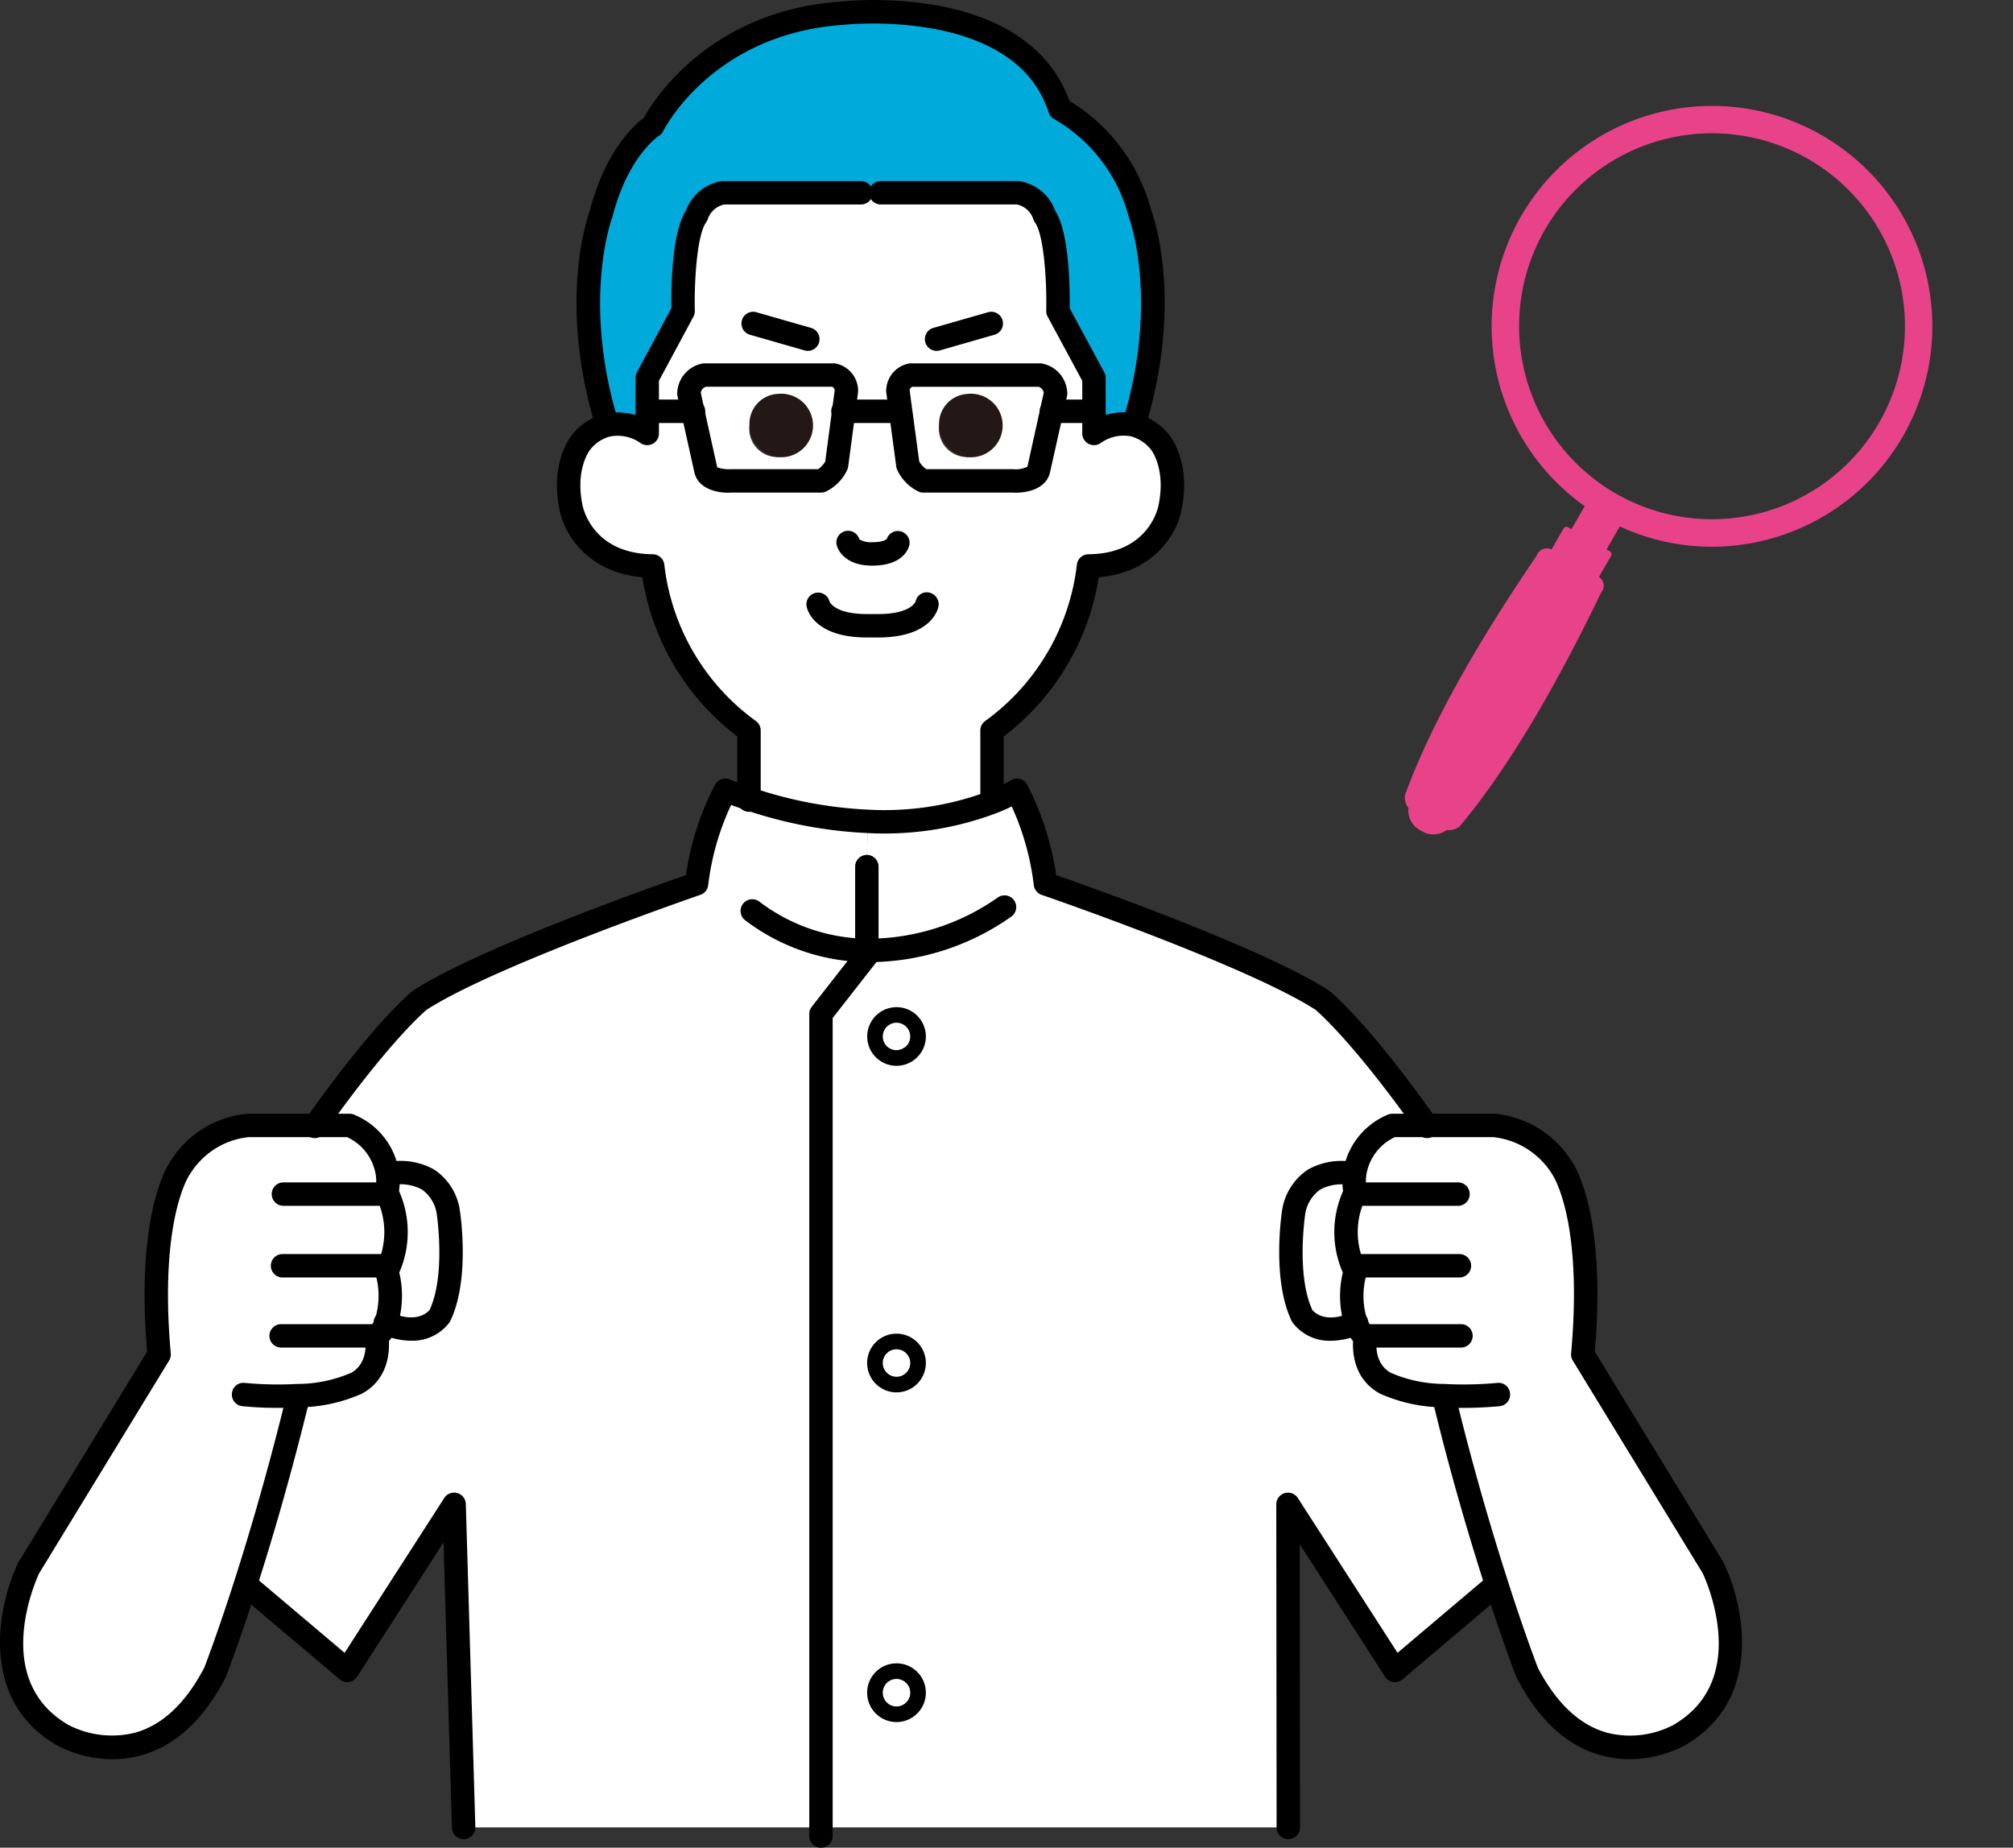
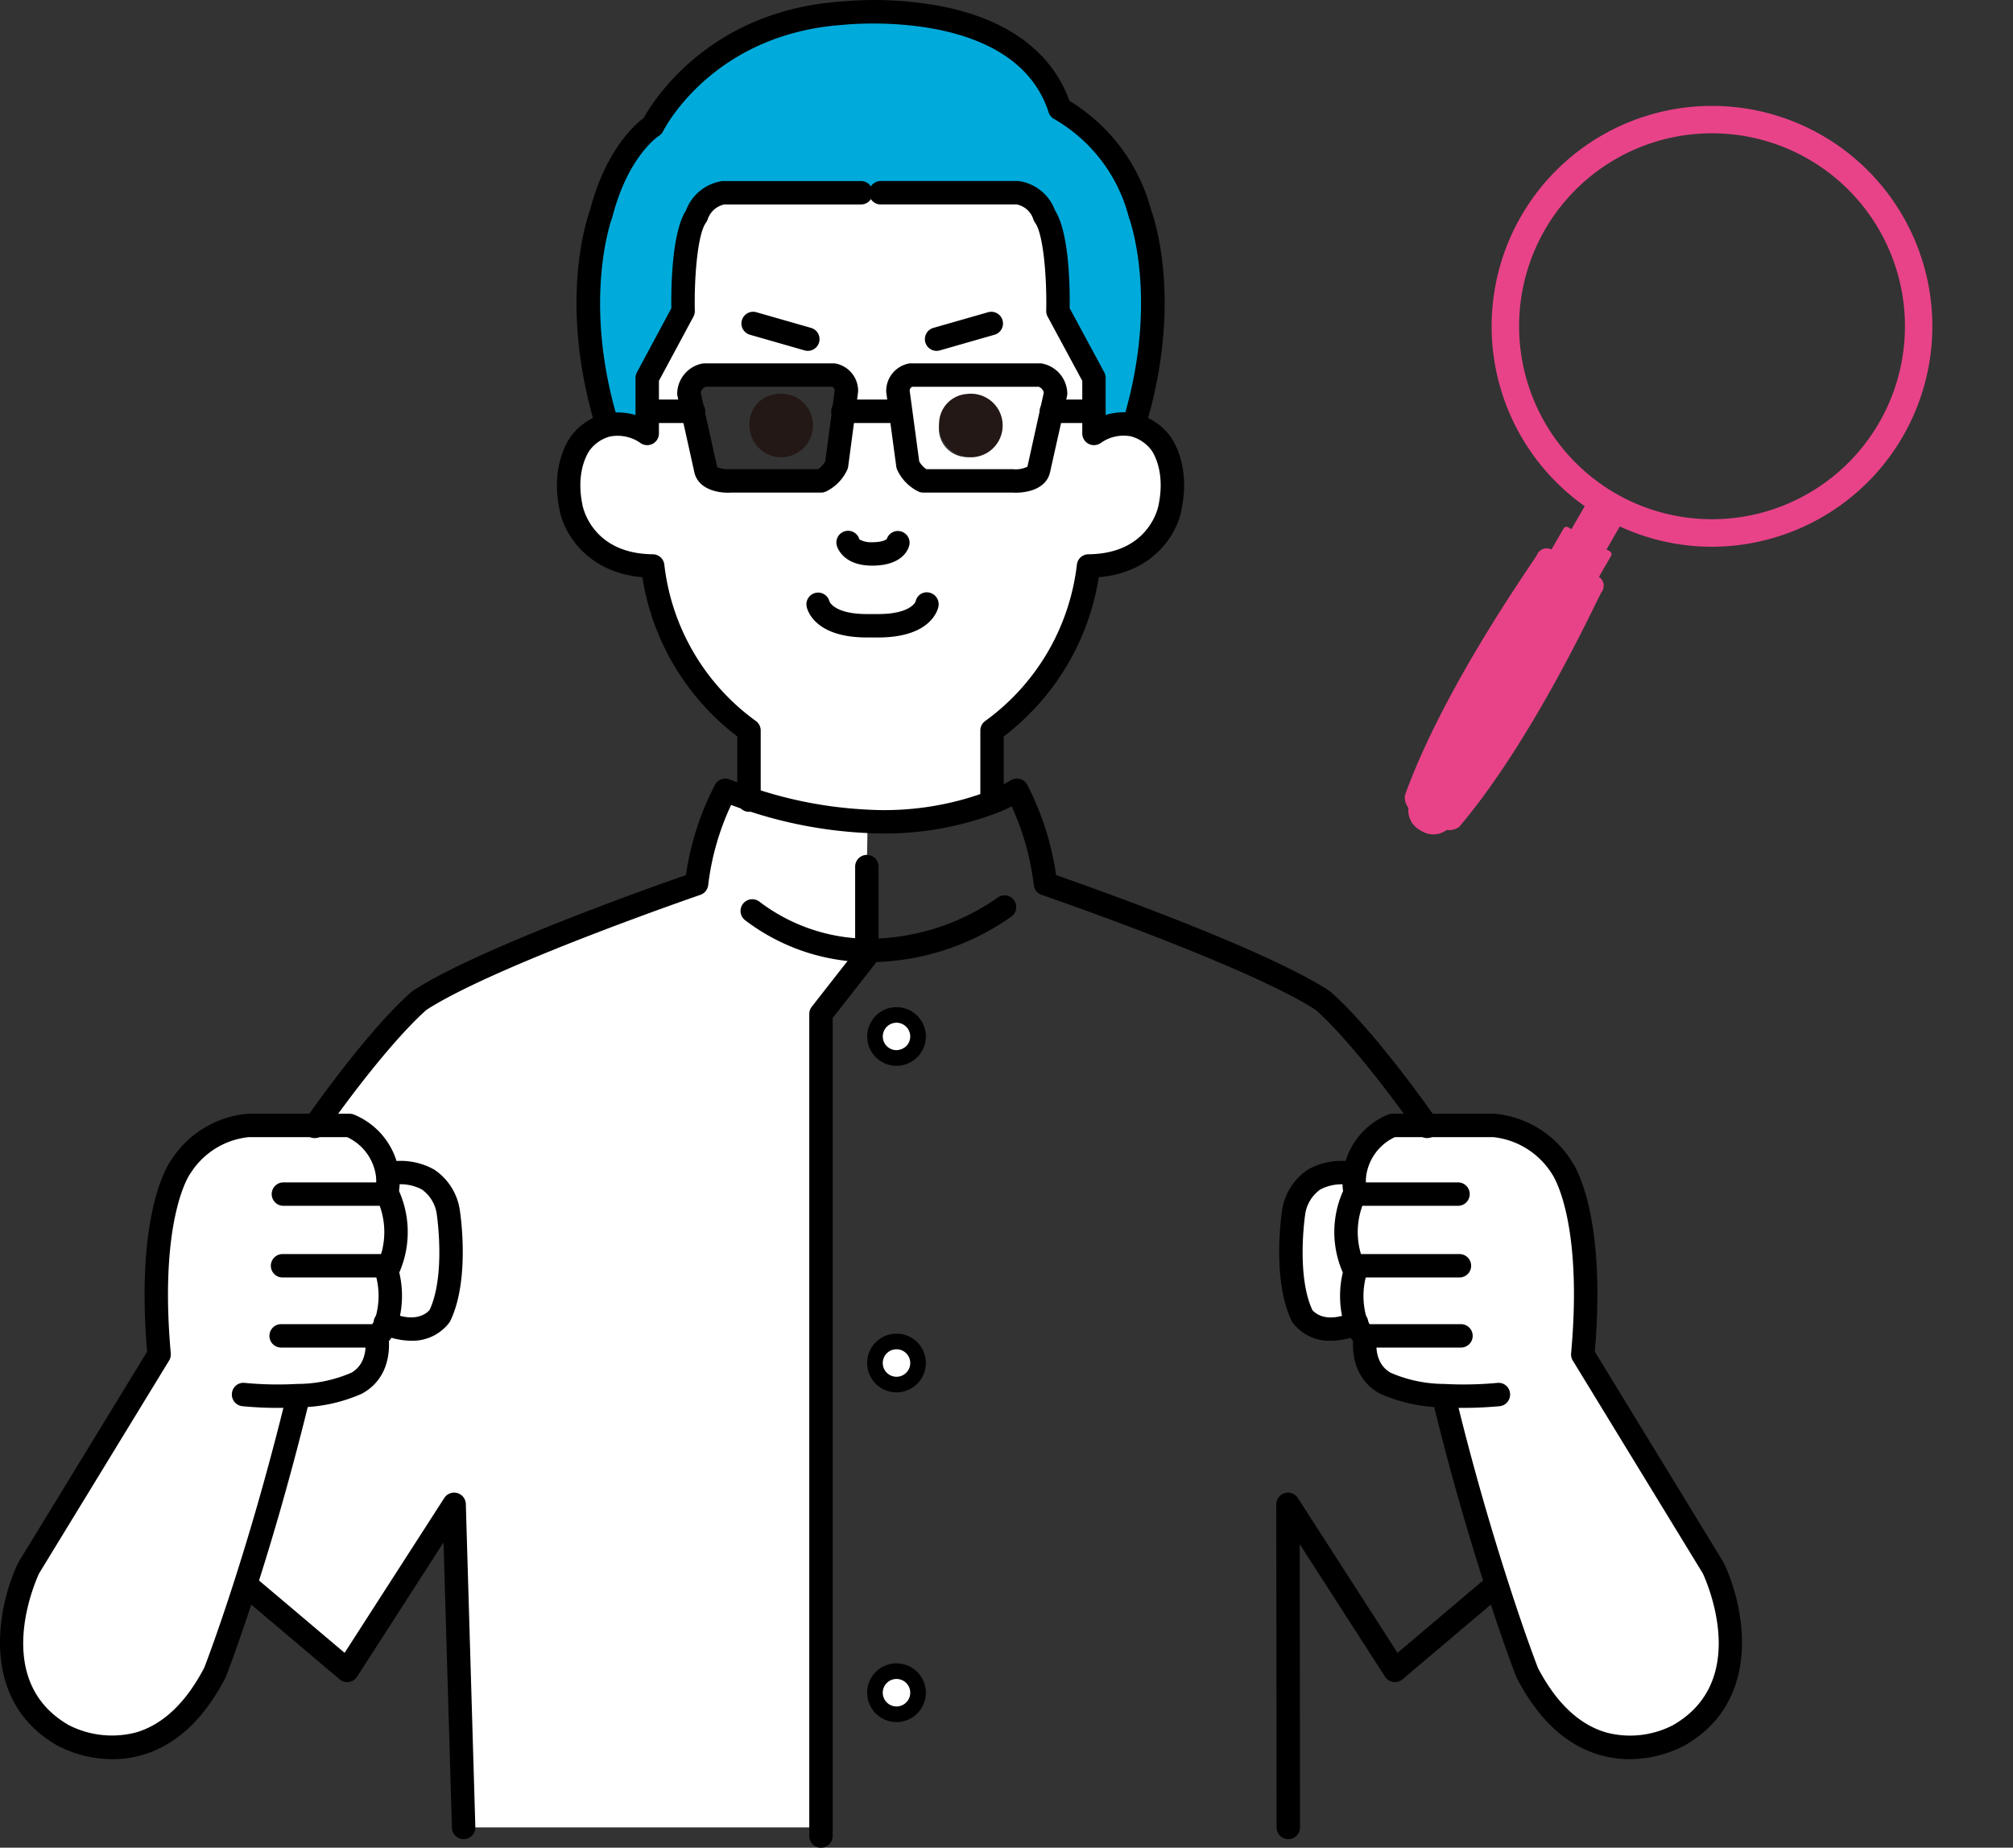
<svg xmlns="http://www.w3.org/2000/svg" width="318.926" height="292.727" viewBox="0 0 318.926 292.727">
  <rect x="0" y="0" width="318.926" height="292.727" fill="#333333" stroke="none" />
  <defs>
    <clipPath id="a">
      <rect width="275.993" height="292.727" fill="none" />
    </clipPath>
  </defs>
  <g transform="translate(19595.9 15390)">
    <g transform="translate(-19595.9 -15390)">
      <g clip-path="url(#a)">
-         <path d="M87.587,40.066,86.45,48.574A5.3,5.3,0,0,1,84,51.1H69.731s-3.56.2-4-1.753l-2.053-9.274-.618-2.82a3.08,3.08,0,0,1,2.447-2.918H86a2.546,2.546,0,0,1,2,2.522Zm-6.108,2.25a4.448,4.448,0,1,0-4.4,5,4.741,4.741,0,0,0,4.405-5" transform="translate(46.09 25.092)" fill="#fff" />
        <path d="M135.973,103.01H146.68a14.353,14.353,0,0,1,10.659,6.577s5.442,7.022,3.389,29.7l20.65,33.806s8.854,18.375-5.44,26.535c0,0-14.517,8.409-24.039-9.965,0,0-1.978-5.046-4.772-13.776-2.423-7.517-5.49-17.731-8.409-29.8l.024-.272a23.486,23.486,0,0,1-9.323-1.978c-4.081-2.276-3.166-7.27-3.166-7.27a6.669,6.669,0,0,1-1.459-2.226,14.043,14.043,0,0,1-.123-8.21,13.946,13.946,0,0,1,0-12.463,9.389,9.389,0,0,1-.1-2.969,9.8,9.8,0,0,1,5.985-7.69Z" transform="translate(90.048 75.29)" fill="#fff" />
-         <path d="M82.416,97.711V84.429l.123-7.171a48.647,48.647,0,0,0,19.834-3.072,25.621,25.621,0,0,0,3.808-1.854,43.7,43.7,0,0,1,4.526,14.813s32.669,11.2,43.871,18.448c0,0,5.688,4.526,16.52,19.834h-5.416a9.8,9.8,0,0,0-5.985,7.69h-.123s-7.938-2.027-9.546,6.134c0,0-1.584,10.212,1.36,16.347,0,0,2.472,3.808,8.532,1.161a6.669,6.669,0,0,0,1.459,2.226s-.916,5,3.166,7.27a23.487,23.487,0,0,0,9.323,1.978l-.024.272c2.918,12.068,5.984,22.282,8.409,29.8l-.447.149L166.077,211.76l-16.939-26.31.048,51.191H75.144V107.776l7.27-9.3Zm8.111,13.65a3.413,3.413,0,1,0-3.413,3.413,3.414,3.414,0,0,0,3.413-3.413m0,51.712a3.432,3.432,0,1,0,0,.01v-.01m0,52.23a3.432,3.432,0,1,0,0,.01v-.01" transform="translate(54.923 52.868)" fill="#fff" />
        <path d="M128.256,107.548a9.377,9.377,0,0,0,.1,2.967,13.946,13.946,0,0,0,0,12.462,14.049,14.049,0,0,0,.125,8.211c-6.058,2.647-8.533-1.163-8.533-1.163-2.943-6.133-1.359-16.347-1.359-16.347,1.606-8.161,9.546-6.133,9.546-6.133Z" transform="translate(86.364 78.443)" fill="#fff" />
        <path d="M145.761,42.637s2.993,3.586,1.558,10.337c0,0-1.582,9.151-12.909,9.25A37.424,37.424,0,0,1,119.126,88.29V99.319l.125.3a48.676,48.676,0,0,1-19.834,3.065,68.214,68.214,0,0,1-18.794-3.56V88.29a37.344,37.344,0,0,1-15.26-26.066c-11.327-.1-12.933-9.25-12.933-9.25-1.411-6.751,1.582-10.337,1.582-10.337a7.8,7.8,0,0,1,4.13-2.721A8.134,8.134,0,0,1,64.5,41.228V37.716h7.221l2.058,9.276c.445,1.952,4.007,1.755,4.007,1.755H92.052A5.289,5.289,0,0,0,94.5,46.225l1.137-8.507h7.692l1.31-.173,1.161,8.68a5.3,5.3,0,0,0,2.449,2.522h14.244s3.555.2,4-1.755l2.077-9.274h6.7v3.51a8.125,8.125,0,0,1,6.332-1.336,7.824,7.824,0,0,1,4.154,2.745" transform="translate(38.044 27.442)" fill="#fff" />
        <path d="M141.257,33.064s5.144,13.305-.916,33.287l-.048.2a8.125,8.125,0,0,0-6.332,1.336v-8.8l-5.712-10.586s.294-11.8-2.129-15.109a5.356,5.356,0,0,0-4.229-3.635H75.232A5.41,5.41,0,0,0,71,33.386C68.58,36.7,68.876,48.495,68.876,48.495L63.188,59.081v8.8a8.126,8.126,0,0,0-6.356-1.31l-.048-.223c-6.034-19.982-.891-33.287-.891-33.287,2.721-10.584,8.161-13.9,8.161-13.9S72.215,2.818,94,1.31c0,0,28.589-3.339,34.549,15.135a26.881,26.881,0,0,1,12.712,16.617" transform="translate(39.359 0.786)" fill="#00abdc" />
        <path d="M130.02,46.971v5.293h-6.7l.618-2.82a3.082,3.082,0,0,0-2.472-2.918H100.986a2.559,2.559,0,0,0-2.027,2.522l.421,3.043-1.312.173h-7.69l.421-3.216a2.546,2.546,0,0,0-2-2.522h-20.5a3.078,3.078,0,0,0-2.447,2.918l.618,2.82H59.242V46.971L64.93,36.387s-.3-11.8,2.127-15.111a5.4,5.4,0,0,1,4.229-3.635h46.667a5.348,5.348,0,0,1,4.229,3.635c2.423,3.315,2.127,15.111,2.127,15.111Z" transform="translate(43.3 12.894)" fill="#fff" />
        <path d="M107.167,37.247l-.62,2.82-2.077,9.276c-.445,1.952-4.005,1.755-4.005,1.755H86.219a5.288,5.288,0,0,1-2.447-2.524l-1.163-8.68-.421-3.043a2.562,2.562,0,0,1,2.029-2.522h20.477a3.083,3.083,0,0,1,2.473,2.918m-9.6,5.07a4.459,4.459,0,1,0-4.426,5,4.743,4.743,0,0,0,4.426-5" transform="translate(60.071 25.091)" fill="#fff" />
        <path d="M90.389,36.074a5.034,5.034,0,1,1-4.426,5,4.743,4.743,0,0,1,4.426-5" transform="translate(62.825 26.339)" fill="#231815" />
        <path d="M83.5,92.894a3.425,3.425,0,1,1-3.413,3.438A3.425,3.425,0,0,1,83.5,92.894Z" transform="translate(58.535 67.897)" fill="#fff" />
        <path d="M83.5,122.784a3.425,3.425,0,1,1-3.413,3.438V126.2a3.42,3.42,0,0,1,3.413-3.413" transform="translate(58.535 89.743)" fill="#fff" />
        <path d="M83.5,152.959a3.425,3.425,0,1,1-3.413,3.438v-.024a3.42,3.42,0,0,1,3.413-3.413" transform="translate(58.535 111.798)" fill="#fff" />
        <path d="M120.938,97.7v.767l-7.27,9.3V236.638h-56.6L55.56,185.447l-16.94,26.31-15.737-13.3-.445-.149c2.423-7.519,5.44-17.731,8.383-29.8l-.024-.272a23.427,23.427,0,0,0,9.323-1.973c4.081-2.274,3.166-7.27,3.166-7.27a6.557,6.557,0,0,0,1.459-2.226c6.058,2.645,8.532-1.163,8.532-1.163,2.943-6.133,1.36-16.347,1.36-16.347-1.582-8.161-9.52-6.133-9.52-6.133h-.123a9.807,9.807,0,0,0-6.01-7.692H33.566C44.4,110.126,50.11,105.6,50.11,105.6c11.178-7.247,43.847-18.45,43.847-18.45a43.4,43.4,0,0,1,4.551-14.813c1.286.5,2.524.94,3.76,1.36a68.214,68.214,0,0,0,18.794,3.56l-.123,7.173Z" transform="translate(16.4 52.873)" fill="#fff" />
        <path d="M73.029,36.074a5.032,5.032,0,1,1-4.386,5.6,5.117,5.117,0,0,1-.036-.609,4.741,4.741,0,0,1,4.426-5" transform="translate(50.139 26.339)" fill="#231815" />
        <path d="M45.217,113.679s1.582,10.212-1.36,16.347c0,0-2.473,3.808-8.532,1.163a14.15,14.15,0,0,0,.149-8.211,14.046,14.046,0,0,0,0-12.462,9.378,9.378,0,0,0,.1-2.967H35.7s7.94-2.029,9.52,6.133" transform="translate(25.819 78.444)" fill="#fff" />
        <path d="M60.357,134.343a6.557,6.557,0,0,1-1.459,2.226s.916,5-3.166,7.27a23.426,23.426,0,0,1-9.323,1.978l.024.273c-2.943,12.068-5.959,22.282-8.383,29.8-2.8,8.731-4.774,13.775-4.774,13.775-9.52,18.375-24.059,9.967-24.059,9.967-14.27-8.161-5.44-26.535-5.44-26.535l20.65-33.806c-2.027-22.675,3.413-29.7,3.413-29.7A14.32,14.32,0,0,1,38.5,103.01H54.6a9.8,9.8,0,0,1,6.01,7.69,9.389,9.389,0,0,1-.1,2.968,14.046,14.046,0,0,1,0,12.462,14.144,14.144,0,0,1-.149,8.21" transform="translate(0.787 75.29)" fill="#fff" />
        <path d="M81.406,116.5a1.853,1.853,0,0,1-1.854-1.854V104.555A39.279,39.279,0,0,1,64.516,79.334C55.535,78.562,52,72.115,51.386,68.627c-1.561-7.483,1.842-11.671,1.987-11.846a9.662,9.662,0,0,1,5.077-3.325,10.181,10.181,0,0,1,4.98.18V47.752a1.867,1.867,0,0,1,.22-.876l5.458-10.155c-.047-2.827,0-11.91,2.321-15.507A7.25,7.25,0,0,1,77.019,16.6a2.041,2.041,0,0,1,.31-.026H99.113a1.855,1.855,0,1,1,0,3.709H77.5a3.543,3.543,0,0,0-2.641,2.361,1.834,1.834,0,0,1-.265.514c-1.414,1.935-1.885,9.333-1.769,13.97a1.854,1.854,0,0,1-.22.924L67.139,48.22v8.339a1.855,1.855,0,0,1-2.923,1.516,6.3,6.3,0,0,0-4.909-1.013,5.93,5.93,0,0,0-3.05,2.049c-.119.151-2.415,3.123-1.227,8.815.068.358,1.565,7.69,11.137,7.773a1.856,1.856,0,0,1,1.826,1.646,35.541,35.541,0,0,0,14.5,24.769,1.855,1.855,0,0,1,.769,1.506V114.65a1.853,1.853,0,0,1-1.854,1.854" transform="translate(37.259 12.111)" />
        <path d="M87.943,92.522h-.158a32.472,32.472,0,0,1-19.267-6.635,1.854,1.854,0,0,1,2.242-2.955,28.764,28.764,0,0,0,17.061,5.88A35.811,35.811,0,0,0,108.513,82.3a1.854,1.854,0,1,1,2.132,3.033,39.24,39.24,0,0,1-22.7,7.188" transform="translate(49.544 59.908)" />
        <path d="M75.928,235.534a1.853,1.853,0,0,1-1.854-1.854V103.448a1.86,1.86,0,0,1,.393-1.142l6.877-8.795V80.1a1.854,1.854,0,1,1,3.708,0V94.15a1.862,1.862,0,0,1-.393,1.144l-6.877,8.795V233.68a1.853,1.853,0,0,1-1.854,1.854" transform="translate(54.141 57.193)" />
        <path d="M85.192,61.365H83.387c-8.3,0-9.432-4.369-9.534-4.867a1.855,1.855,0,0,1,3.614-.836c.062.154.928,1.994,5.92,1.994h1.805c5.191,0,5.913-1.971,5.92-1.992a1.8,1.8,0,0,1,2.165-1.409,1.9,1.9,0,0,1,1.451,2.228c-.1.5-1.2,4.883-9.536,4.883" transform="translate(53.951 39.627)" />
        <path d="M17.823,204.195a18.9,18.9,0,0,1-8.751-2.171c-12.464-7.13-9.5-22.052-6.185-28.946a1.247,1.247,0,0,1,.09-.163L23.31,139.627c-1.824-21.574,3.1-29.335,3.779-30.3A16.077,16.077,0,0,1,39.1,101.949c.061-.005.123-.009.185-.009h16.1a1.824,1.824,0,0,1,.7.137,11.7,11.7,0,0,1,7.145,9.148,11.292,11.292,0,0,1-.01,2.96,16.009,16.009,0,0,1,.04,12.911,15.993,15.993,0,0,1-.346,8.6,8.662,8.662,0,0,1-1.3,2.28c.1,1.878-.175,6.027-4.189,8.263a1.493,1.493,0,0,1-.158.08,25.19,25.19,0,0,1-8.509,2.081c-3.062,12.423-6.11,22.507-8.154,28.847-2.78,8.68-4.729,13.672-4.81,13.88-.024.061-.052.119-.081.178-3.394,6.553-7.81,10.662-13.118,12.212a16.914,16.914,0,0,1-4.765.677M6.193,174.763c-.654,1.411-7.543,17.027,4.727,24.047a15.046,15.046,0,0,0,10.673,1.135c4.256-1.262,7.881-4.713,10.775-10.259.273-.711,2.155-5.634,4.7-13.576,1.971-6.11,4.881-15.727,7.831-27.577a57.437,57.437,0,0,1-6.484-.261,1.853,1.853,0,0,1-1.672-2.02,1.821,1.821,0,0,1,2.02-1.672,55.344,55.344,0,0,0,8.333.166,21.6,21.6,0,0,0,8.59-1.786c2.806-1.629,2.181-5.236,2.174-5.274a1.852,1.852,0,0,1,.512-1.646,4.708,4.708,0,0,0,1.047-1.6,12.225,12.225,0,0,0,.088-7.024,1.856,1.856,0,0,1,.123-1.328,12.255,12.255,0,0,0,0-10.816,1.856,1.856,0,0,1-.159-1.177,7.475,7.475,0,0,0,.078-2.38A7.975,7.975,0,0,0,55,105.648H39.378a12.4,12.4,0,0,0-9.188,5.719c-.031.048-.066.1-.1.142s-4.943,7.022-3.033,28.4a1.851,1.851,0,0,1-.267,1.134Z" transform="translate(0 74.508)" />
        <path d="M40.122,134.749a11.792,11.792,0,0,1-4.715-1.077l-.109-.052a2.13,2.13,0,0,1-.6-.431,1.855,1.855,0,0,1,2.24-2.9c4.014,1.734,5.766.023,6.145-.44,2.557-5.558,1.141-15.012,1.127-15.109a5.75,5.75,0,0,0-2.373-3.959,7.112,7.112,0,0,0-4.853-.659,1.855,1.855,0,1,1-.921-3.593,10.83,10.83,0,0,1,7.761,1.12,9.341,9.341,0,0,1,4.04,6.456c.081.509,1.646,10.927-1.509,17.5a1.771,1.771,0,0,1-.118.208,7.28,7.28,0,0,1-6.114,2.929" transform="translate(24.993 77.662)" />
        <path d="M43.1,111.933H26.75a1.855,1.855,0,1,1,0-3.709H43.1a1.855,1.855,0,0,1,0,3.709" transform="translate(18.195 79.101)" />
        <path d="M42.5,118.492H26.621a1.855,1.855,0,0,1,0-3.709H42.5a1.855,1.855,0,0,1,0,3.709" transform="translate(18.102 83.895)" />
        <path d="M41.009,124.907H26.492a1.855,1.855,0,0,1,0-3.709H41.009a1.855,1.855,0,0,1,0,3.709" transform="translate(18.008 88.584)" />
        <path d="M57.653,191.52a1.854,1.854,0,0,1-1.854-1.8l-1.333-45.213-13.7,21.281a1.855,1.855,0,0,1-1.286.829,1.877,1.877,0,0,1-1.473-.417L22.277,152.9a1.856,1.856,0,0,1,2.4-2.833L38.793,162l15.793-24.534a1.855,1.855,0,0,1,3.413.95l1.508,51.191a1.856,1.856,0,0,1-1.8,1.909Z" transform="translate(15.803 99.855)" />
        <path d="M168.9,204.191a16.926,16.926,0,0,1-4.75-.673c-5.309-1.547-9.724-5.658-13.122-12.215-.029-.059-.057-.118-.08-.177-.081-.209-2.032-5.2-4.815-13.885-3.09-9.593-5.84-19.289-8.175-28.84a25.1,25.1,0,0,1-8.509-2.081,1.32,1.32,0,0,1-.156-.08c-4.017-2.238-4.293-6.389-4.189-8.265a8.458,8.458,0,0,1-1.257-2.162,15.949,15.949,0,0,1-.369-8.72,15.905,15.905,0,0,1,.043-12.911,11.373,11.373,0,0,1-.016-2.93,11.7,11.7,0,0,1,7.123-9.174,1.85,1.85,0,0,1,.7-.138h16.123c.062,0,.125,0,.187.007a16.129,16.129,0,0,1,12.037,7.429c.14.17,5.665,7.59,3.727,30.251l20.329,33.285a1.812,1.812,0,0,1,.088.161c3.322,6.9,6.3,21.82-6.193,28.953a18.858,18.858,0,0,1-8.731,2.165m-14.533-14.508c2.906,5.572,6.546,9.028,10.823,10.275a14.776,14.776,0,0,0,10.591-1.148c12.3-7.026,5.39-22.647,4.736-24.049l-20.6-33.721a1.847,1.847,0,0,1-.265-1.134c1.933-21.377-2.974-28.349-3.022-28.418a12.542,12.542,0,0,0-9.278-5.84H131.722a7.981,7.981,0,0,0-4.535,6.1,7.484,7.484,0,0,0,.083,2.352,1.861,1.861,0,0,1-.161,1.182,12.154,12.154,0,0,0,0,10.806,1.843,1.843,0,0,1,.121,1.343,12.151,12.151,0,0,0,.109,7.126,4.707,4.707,0,0,0,1.011,1.489,1.856,1.856,0,0,1,.507,1.641c-.024.14-.59,3.67,2.174,5.274a21.451,21.451,0,0,0,8.5,1.785,57.471,57.471,0,0,0,8.423-.164,1.823,1.823,0,0,1,2.02,1.672,1.852,1.852,0,0,1-1.672,2.02,63.466,63.466,0,0,1-6.487.261c2.262,9.134,4.9,18.4,7.855,27.572,2.546,7.943,4.429,12.868,4.7,13.577" transform="translate(89.269 74.508)" />
        <path d="M125.29,134.749a7.283,7.283,0,0,1-6.115-2.929,1.661,1.661,0,0,1-.118-.209c-3.154-6.576-1.589-16.994-1.52-17.434a9.41,9.41,0,0,1,4.075-6.527,10.851,10.851,0,0,1,7.763-1.118,1.854,1.854,0,0,1-.91,3.6,7.124,7.124,0,0,0-4.892.672,5.843,5.843,0,0,0-2.382,4.021c0,.021-1.419,9.485,1.142,15.043.334.412,2.077,2.183,6.134.433a1.855,1.855,0,0,1,2.288,2.847,2.085,2.085,0,0,1-.632.473l-.119.057a11.793,11.793,0,0,1-4.715,1.077" transform="translate(85.58 77.662)" />
        <path d="M141.155,111.933H124.833a1.855,1.855,0,0,1,0-3.709h16.322a1.855,1.855,0,0,1,0,3.709" transform="translate(89.885 79.101)" />
        <path d="M141.1,118.492H125.218a1.855,1.855,0,0,1,0-3.709H141.1a1.855,1.855,0,0,1,0,3.709" transform="translate(90.167 83.895)" />
        <path d="M140.676,124.907H126.135a1.855,1.855,0,1,1,0-3.709h14.541a1.855,1.855,0,0,1,0,3.709" transform="translate(90.835 88.584)" />
        <path d="M205.847,128.217a1.858,1.858,0,0,1-1.589-.895l-.035-.054c-9.889-13.972-15.457-18.853-16.092-19.39-10.974-7.047-43.053-18.083-43.378-18.194a1.861,1.861,0,0,1-1.241-1.535,41.675,41.675,0,0,0-3.5-12.475q-1.137.566-2.321,1.025a50.218,50.218,0,0,1-20.6,3.19A70.052,70.052,0,0,1,97.8,76.233c-.744-.253-1.487-.516-2.242-.791A41.332,41.332,0,0,0,91.926,88.15a1.858,1.858,0,0,1-1.241,1.535c-.325.111-32.413,11.15-43.354,18.194-.611.514-6.2,5.383-16.115,19.39-.016.022-.031.048-.047.069a1.854,1.854,0,0,1-3.235-1.805,3.041,3.041,0,0,1,.19-.313c.017-.028.036-.052.054-.08,10.86-15.348,16.665-20.023,16.906-20.215.047-.036.093-.071.142-.1C55.443,98.2,82.529,88.6,88.4,86.553a45.02,45.02,0,0,1,4.592-14.289,1.854,1.854,0,0,1,2.312-.878c1.262.486,2.477.923,3.69,1.335a66.324,66.324,0,0,0,18.283,3.464,46.551,46.551,0,0,0,19.094-2.948,23.975,23.975,0,0,0,3.515-1.714,1.851,1.851,0,0,1,2.6.746,45.36,45.36,0,0,1,4.563,14.283C152.913,88.6,180,98.2,190.236,104.822c.05.031.1.068.147.1.241.194,6.017,4.867,16.88,20.213.019.029.038.057.057.088a2.068,2.068,0,0,1,.206.35,1.856,1.856,0,0,1-1.679,2.64M28.079,125.3l-.022.04.022-.04" transform="translate(20.274 52.086)" />
        <path d="M118.726,191.521a1.852,1.852,0,0,1-1.854-1.852l-.052-51.193a1.856,1.856,0,0,1,3.415-1.006L136.031,162l14.114-11.942a1.856,1.856,0,0,1,2.4,2.834L136.814,166.2a1.871,1.871,0,0,1-1.471.417,1.851,1.851,0,0,1-1.288-.829l-13.518-21,.043,44.874a1.852,1.852,0,0,1-1.852,1.856Z" transform="translate(85.384 99.854)" />
        <path d="M82.222,54.1c-4.6,0-5.508-2.847-5.6-3.171a1.854,1.854,0,0,1,3.573-.994,3.707,3.707,0,0,0,2.023.455c1.663,0,2.207-.405,2.318-.511a1.855,1.855,0,0,1,3.586.912c-.061.338-.741,3.308-5.9,3.308m2.255-3.969,0,.005,0-.005m0,0v0Z" transform="translate(55.957 35.513)" />
        <path d="M70.034,53.748c-2.183,0-4.789-.824-5.326-3.216l-2.06-9.279,0-.005-.618-2.82a1.916,1.916,0,0,1-.043-.455A4.923,4.923,0,0,1,65.909,33.3a1.983,1.983,0,0,1,.379-.038h20.5a1.89,1.89,0,0,1,.4.042,4.416,4.416,0,0,1,3.462,4.362,1.765,1.765,0,0,1-.016.215L89.076,49.6a1.907,1.907,0,0,1-.156.533,7.167,7.167,0,0,1-3.306,3.4,1.835,1.835,0,0,1-.827.2H70.517c-.158.01-.318.014-.483.014m-3.765-13.3,2.056,9.274a5.14,5.14,0,0,0,2.094.3l13.88,0A3.472,3.472,0,0,0,85.439,48.8l1.5-11.268a.7.7,0,0,0-.41-.569h-20a1.221,1.221,0,0,0-.808.943Z" transform="translate(45.305 24.308)" />
        <path d="M78.372,34.724a1.866,1.866,0,0,1-.512-.071L69.231,32.18a1.855,1.855,0,1,1,1.021-3.566l8.629,2.472a1.855,1.855,0,0,1-.509,3.638" transform="translate(49.617 20.862)" />
        <path d="M101.658,53.746c-.175,0-.346-.005-.514-.014L87,53.734a1.856,1.856,0,0,1-.827-.194,7.171,7.171,0,0,1-3.306-3.4,1.9,1.9,0,0,1-.156-.531l-1.58-11.715a1.873,1.873,0,0,1-.017-.241,4.433,4.433,0,0,1,3.495-4.35A1.81,1.81,0,0,1,85,33.257h20.477a1.884,1.884,0,0,1,.367.036,4.926,4.926,0,0,1,3.962,4.673,1.877,1.877,0,0,1-.043.462l-.618,2.818,0,.009-2.077,9.276c-.549,2.392-3.147,3.214-5.406,3.214m-14.169-3.72h13.757a4.1,4.1,0,0,0,2.243-.405l2.586-11.708a1.223,1.223,0,0,0-.827-.947H85.256a.709.709,0,0,0-.426.573L86.35,48.8a3.472,3.472,0,0,0,1.139,1.222M107.33,40.85h0Z" transform="translate(59.288 24.308)" />
        <path d="M86.513,34.726A1.856,1.856,0,0,1,86,31.086l8.63-2.472a1.855,1.855,0,1,1,1.021,3.566l-8.63,2.473a1.869,1.869,0,0,1-.512.073" transform="translate(61.877 20.862)" />
        <path d="M102.782,40.282H97.045a1.855,1.855,0,1,1,0-3.709h5.738a1.855,1.855,0,0,1,0,3.709" transform="translate(69.573 26.731)" />
        <path d="M85.776,40.282H77.913a1.855,1.855,0,0,1,0-3.709h7.863a1.855,1.855,0,0,1,0,3.709" transform="translate(55.591 26.731)" />
        <path d="M67.3,40.282H60.168a1.855,1.855,0,0,1,0-3.709H67.3a1.855,1.855,0,0,1,0,3.709" transform="translate(42.622 26.731)" />
        <path d="M57.57,68.992A1.852,1.852,0,0,1,55.8,67.671c-5.93-19.63-1.416-32.946-.89-34.379,2.451-9.439,7.031-13.5,8.507-14.6,1.527-2.752,10.408-17,31.244-18.445a57.566,57.566,0,0,1,15.509.668c10.728,2,17.868,7.207,20.7,15.068a28.907,28.907,0,0,1,12.945,17.307c.524,1.423,5.046,14.744-.909,34.384a1.855,1.855,0,0,1-3.55-1.075c5.778-19.056,1.007-31.956.959-32.084a1.4,1.4,0,0,1-.064-.2,25.177,25.177,0,0,0-11.832-15.473,1.839,1.839,0,0,1-.848-1.04C122.152,1,95.267,3.908,95,3.938,74.512,5.357,66.818,20.153,66.5,20.781a1.862,1.862,0,0,1-.692.753c-.036.023-4.866,3.178-7.334,12.778a1.455,1.455,0,0,1-.067.208c-.047.123-4.815,13.023.938,32.081a1.86,1.86,0,0,1-1.774,2.392" transform="translate(38.568 0)" />
        <path d="M99.053,116.5A1.853,1.853,0,0,1,97.2,114.65V103.622a1.855,1.855,0,0,1,.769-1.506,35.651,35.651,0,0,0,14.527-24.774,1.853,1.853,0,0,1,1.824-1.641c9.568-.083,11.043-7.41,11.1-7.723,1.225-5.767-1.132-8.793-1.156-8.821a6.05,6.05,0,0,0-3.206-2.141,6.247,6.247,0,0,0-4.781,1.056,1.855,1.855,0,0,1-2.927-1.513V48.223l-5.49-10.173a1.854,1.854,0,0,1-.222-.926c.113-4.637-.362-12.037-1.774-13.97a1.825,1.825,0,0,1-.268-.523,3.475,3.475,0,0,0-2.629-2.352H81.37a1.855,1.855,0,0,1,0-3.709h21.761a2.463,2.463,0,0,1,.3.023,7.179,7.179,0,0,1,5.6,4.627c2.318,3.6,2.368,12.672,2.323,15.5l5.48,10.155a1.867,1.867,0,0,1,.222.879v5.871a9.947,9.947,0,0,1,4.848-.216,9.77,9.77,0,0,1,5.243,3.419c.109.13,3.515,4.322,1.911,11.864-.592,3.425-4.107,9.875-13.094,10.645a39.375,39.375,0,0,1-15.059,25.221V114.65a1.853,1.853,0,0,1-1.854,1.854" transform="translate(58.118 12.111)" />
        <path d="M84.023,101.48H83.99a4.646,4.646,0,1,1,4.684-4.635v.017a4.654,4.654,0,0,1-4.651,4.618m0-6.827a2.179,2.179,0,0,0-2.172,2.162A2.172,2.172,0,0,0,84.007,99a2.4,2.4,0,0,0,1.544-.625,2.165,2.165,0,0,0,.647-1.534v0a2.184,2.184,0,0,0-2.179-2.19m3.417,2.2h0Z" transform="translate(58.013 67.375)" />
        <path d="M84.023,131.37a4.651,4.651,0,1,1,4.651-4.656v.005a4.658,4.658,0,0,1-4.651,4.651m-.005-6.827a2.177,2.177,0,1,0,2.183,2.179,2.176,2.176,0,0,0-2.183-2.179" transform="translate(58.013 89.22)" />
        <path d="M84.023,161.546a4.651,4.651,0,1,1,4.651-4.654v.005a4.656,4.656,0,0,1-4.651,4.649m-.005-6.827A2.177,2.177,0,1,0,86.2,156.9a2.178,2.178,0,0,0-2.183-2.181" transform="translate(58.013 111.276)" />
      </g>
    </g>
    <path d="M60.694,61.6A34.911,34.911,0,1,0,11.323,12.225,34.912,34.912,0,0,0,32.8,71.676v4.205h-.608a.526.526,0,0,0-.526.526v3.848a1.675,1.675,0,0,0-1.557,1.939c0,1.579-2.312,25.514.924,43.4a2.69,2.69,0,0,0,1.476,1.441,3.537,3.537,0,0,0,3.5,2.126,3.538,3.538,0,0,0,3.5-2.126,2.685,2.685,0,0,0,1.475-1.441c3.238-17.887.925-41.822.925-43.4a1.675,1.675,0,0,0-1.557-1.939V76.407a.526.526,0,0,0-.526-.526h-.608V71.676A34.641,34.641,0,0,0,60.694,61.6ZM5.437,36.911A30.571,30.571,0,1,1,36.009,67.482,30.606,30.606,0,0,1,5.437,36.911Z" transform="translate(-19337.393 -15388.281) rotate(30)" fill="#e84388" />
  </g>
</svg>